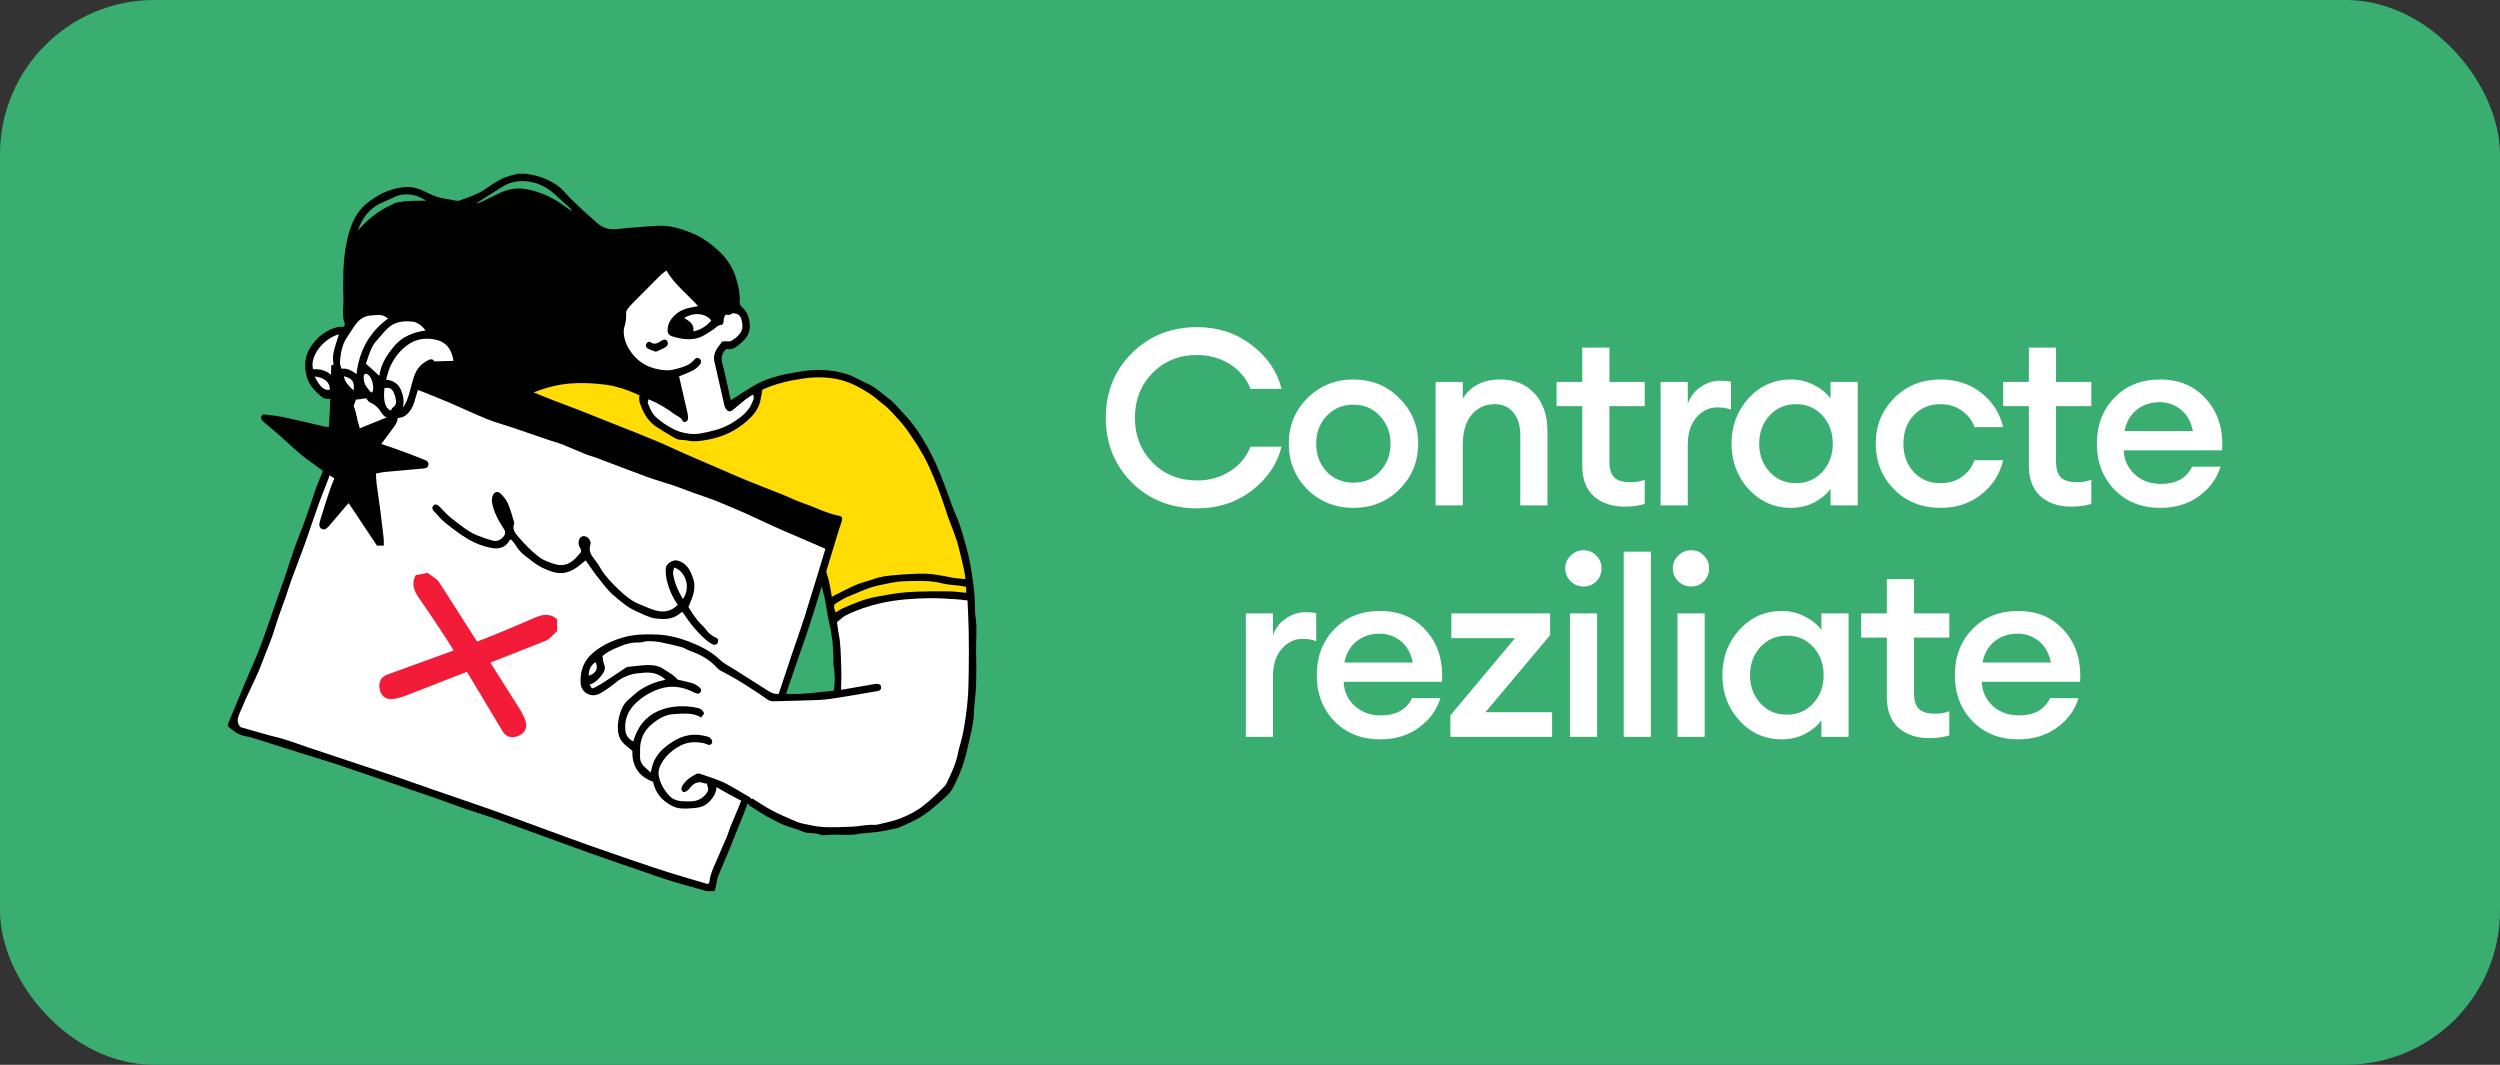
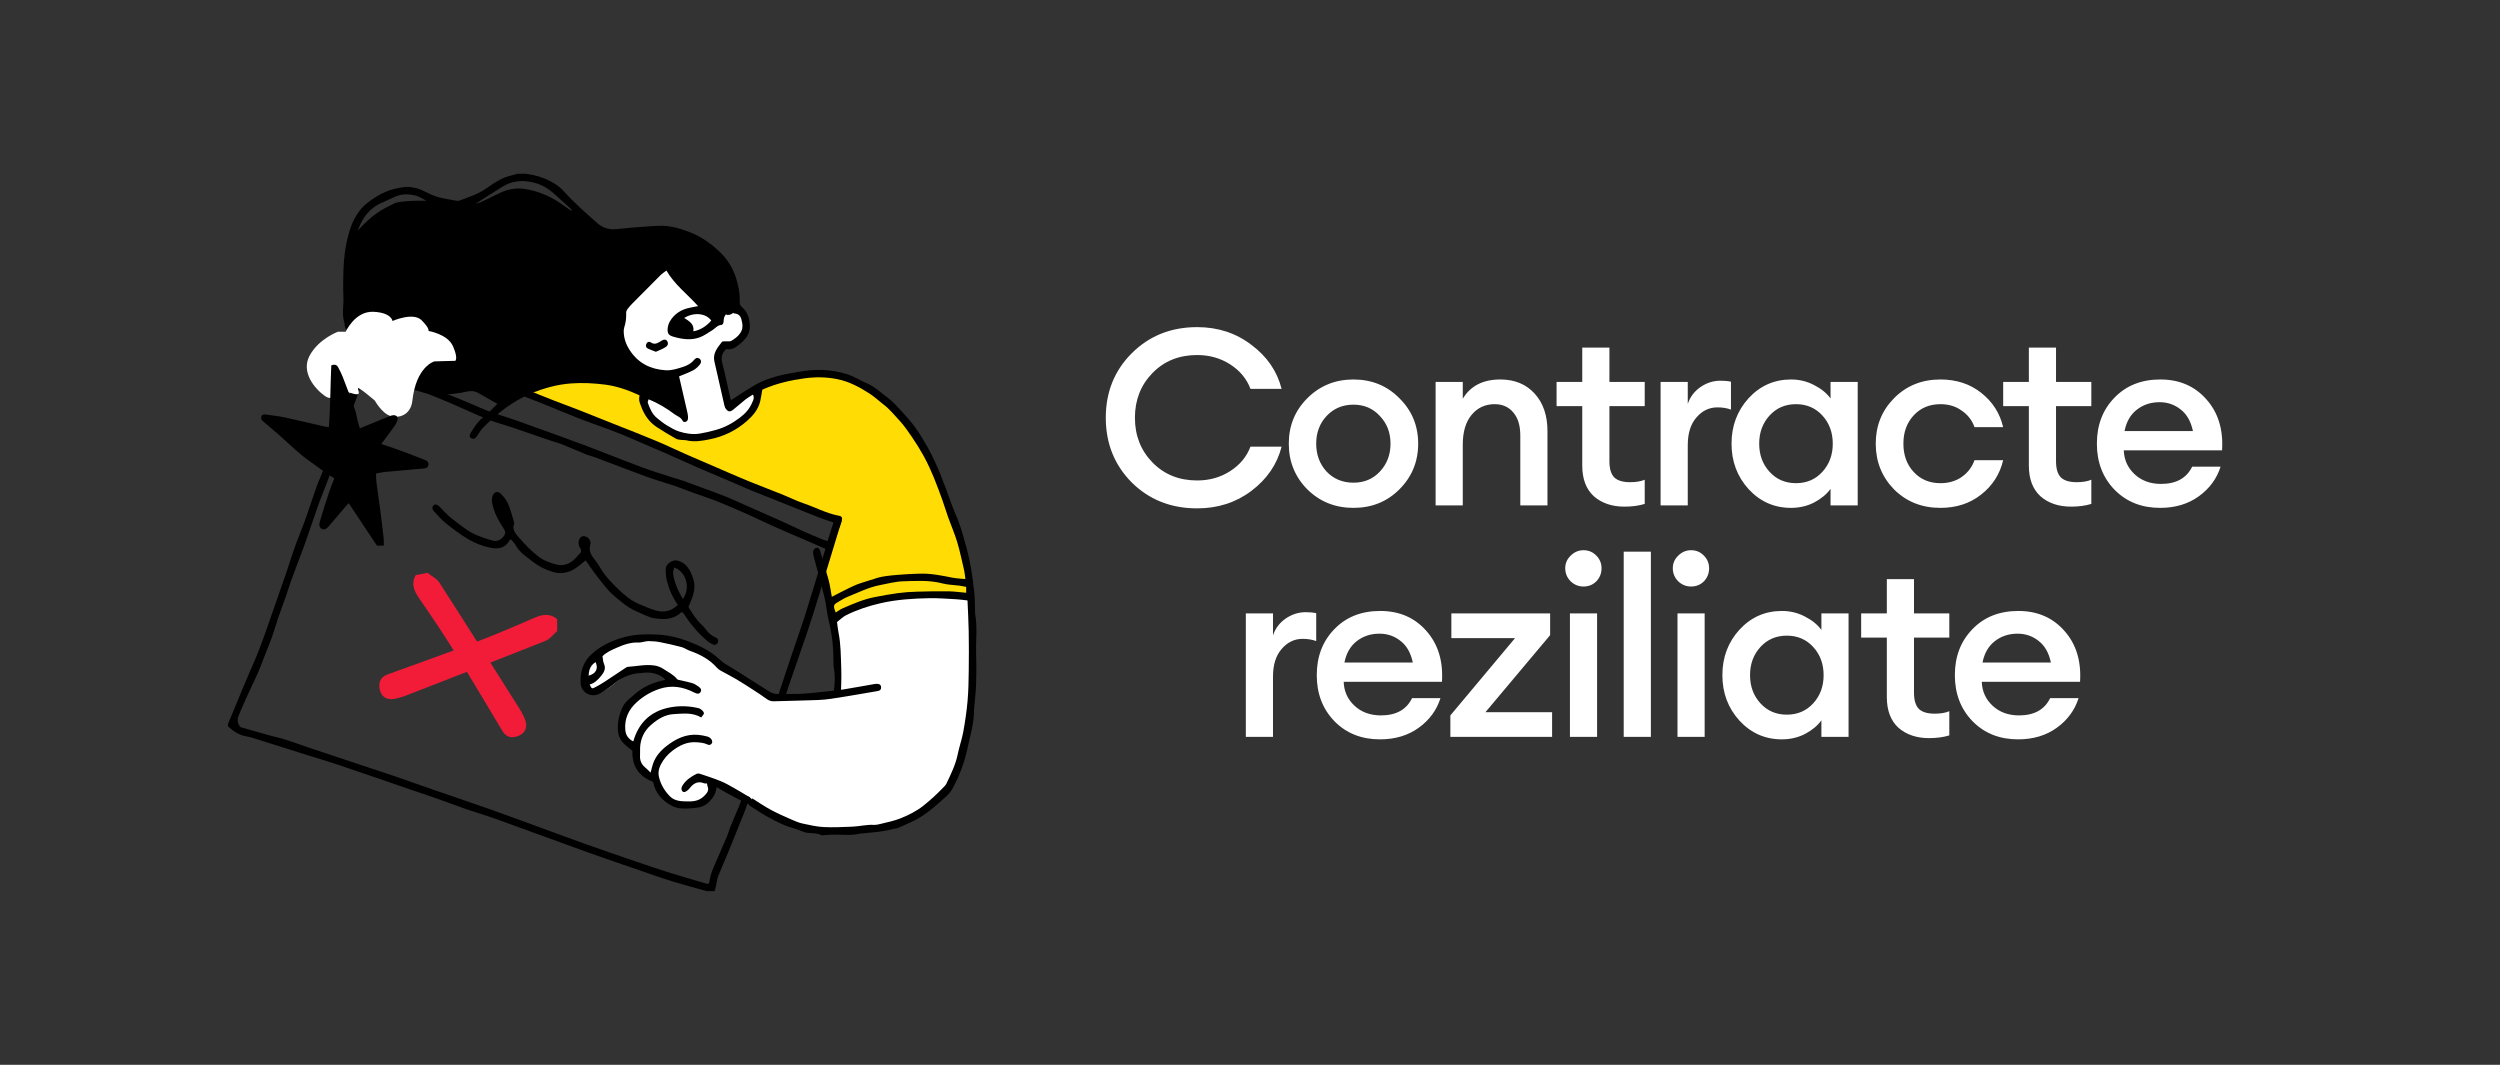
<svg xmlns="http://www.w3.org/2000/svg" width="324" height="138" viewBox="0 0 324 138" fill="none">
  <rect x="0" y="0" width="324" height="138" fill="#333333" stroke="none" />
-   <rect width="324" height="138" rx="20" fill="#39AE70" />
  <path d="M155.15 65.884C151.758 65.884 148.931 64.764 146.67 62.524C144.43 60.263 143.31 57.468 143.31 54.14C143.31 50.812 144.43 48.028 146.67 45.788C148.931 43.527 151.758 42.396 155.15 42.396C157.838 42.396 160.185 43.164 162.19 44.7C164.217 46.215 165.518 48.113 166.094 50.396H162.062C161.571 49.095 160.697 48.039 159.438 47.228C158.179 46.417 156.75 46.012 155.15 46.012C152.803 46.012 150.873 46.791 149.358 48.348C147.843 49.905 147.086 51.836 147.086 54.14C147.086 56.444 147.843 58.375 149.358 59.932C150.873 61.489 152.803 62.268 155.15 62.268C156.75 62.268 158.179 61.863 159.438 61.052C160.697 60.241 161.571 59.185 162.062 57.884H166.094C165.518 60.167 164.217 62.076 162.19 63.612C160.185 65.127 157.838 65.884 155.15 65.884ZM181.363 63.42C179.763 65.02 177.779 65.82 175.411 65.82C173.043 65.82 171.048 65.02 169.427 63.42C167.827 61.799 167.027 59.825 167.027 57.5C167.027 55.175 167.827 53.212 169.427 51.612C171.048 49.991 173.043 49.18 175.411 49.18C177.779 49.18 179.763 49.991 181.363 51.612C182.984 53.212 183.795 55.175 183.795 57.5C183.795 59.825 182.984 61.799 181.363 63.42ZM175.411 62.556C176.798 62.556 177.939 62.076 178.835 61.116C179.752 60.135 180.211 58.929 180.211 57.5C180.211 56.071 179.752 54.876 178.835 53.916C177.939 52.935 176.798 52.444 175.411 52.444C174.003 52.444 172.84 52.935 171.923 53.916C171.027 54.876 170.579 56.071 170.579 57.5C170.579 58.929 171.027 60.135 171.923 61.116C172.84 62.076 174.003 62.556 175.411 62.556ZM186.055 65.5V49.5H189.575V51.676C190.578 50.012 192.199 49.18 194.439 49.18C196.295 49.18 197.778 49.788 198.887 51.004C199.997 52.22 200.551 53.841 200.551 55.868V65.5H197.031V56.444C197.031 55.164 196.733 54.172 196.135 53.468C195.538 52.743 194.727 52.38 193.703 52.38C192.487 52.38 191.495 52.839 190.727 53.756C189.959 54.673 189.575 55.964 189.575 57.628V65.5H186.055ZM210.532 65.66C208.91 65.66 207.588 65.212 206.564 64.316C205.561 63.399 205.06 62.076 205.06 60.348V52.636H201.732V49.5H205.06V45.052H208.58V49.5H213.156V52.636H208.58V59.772C208.58 60.753 208.793 61.457 209.22 61.884C209.646 62.289 210.329 62.492 211.268 62.492C212.036 62.492 212.665 62.385 213.156 62.172V65.308C212.388 65.543 211.513 65.66 210.532 65.66ZM215.214 65.5V49.5H218.734V52.348C219.033 51.452 219.577 50.727 220.366 50.172C221.177 49.617 222.041 49.34 222.958 49.34C223.513 49.34 223.971 49.383 224.334 49.468V53.084C223.822 52.892 223.235 52.796 222.574 52.796C221.507 52.796 220.601 53.233 219.854 54.108C219.107 54.961 218.734 56.156 218.734 57.692V65.5H215.214ZM232.119 65.82C229.943 65.82 228.108 65.009 226.615 63.388C225.143 61.767 224.407 59.804 224.407 57.5C224.407 55.196 225.143 53.233 226.615 51.612C228.108 49.991 229.943 49.18 232.119 49.18C233.207 49.18 234.21 49.425 235.127 49.916C236.044 50.385 236.748 50.961 237.239 51.644V49.5H240.759V65.5H237.239V63.356C236.748 64.039 236.044 64.625 235.127 65.116C234.21 65.585 233.207 65.82 232.119 65.82ZM229.335 61.148C230.231 62.129 231.372 62.62 232.759 62.62C234.146 62.62 235.287 62.129 236.183 61.148C237.079 60.167 237.527 58.951 237.527 57.5C237.527 56.049 237.079 54.833 236.183 53.852C235.287 52.871 234.146 52.38 232.759 52.38C231.372 52.38 230.231 52.871 229.335 53.852C228.439 54.833 227.991 56.049 227.991 57.5C227.991 58.951 228.439 60.167 229.335 61.148ZM251.48 65.82C249.069 65.82 247.064 65.02 245.464 63.42C243.885 61.799 243.096 59.825 243.096 57.5C243.096 55.175 243.885 53.212 245.464 51.612C247.064 49.991 249.069 49.18 251.48 49.18C253.549 49.18 255.309 49.756 256.76 50.908C258.232 52.06 259.181 53.543 259.608 55.356H255.896C255.576 54.46 255.021 53.745 254.232 53.212C253.464 52.657 252.546 52.38 251.48 52.38C250.072 52.38 248.92 52.86 248.024 53.82C247.128 54.78 246.68 56.007 246.68 57.5C246.68 58.993 247.128 60.22 248.024 61.18C248.92 62.14 250.072 62.62 251.48 62.62C252.546 62.62 253.464 62.353 254.232 61.82C255.021 61.265 255.576 60.54 255.896 59.644H259.608C259.181 61.457 258.232 62.94 256.76 64.092C255.309 65.244 253.549 65.82 251.48 65.82ZM268.412 65.66C266.79 65.66 265.468 65.212 264.444 64.316C263.441 63.399 262.94 62.076 262.94 60.348V52.636H259.612V49.5H262.94V45.052H266.46V49.5H271.036V52.636H266.46V59.772C266.46 60.753 266.673 61.457 267.1 61.884C267.526 62.289 268.209 62.492 269.148 62.492C269.916 62.492 270.545 62.385 271.036 62.172V65.308C270.268 65.543 269.393 65.66 268.412 65.66ZM279.947 65.82C277.558 65.82 275.595 65.041 274.059 63.484C272.523 61.905 271.755 59.911 271.755 57.5C271.755 55.089 272.513 53.105 274.027 51.548C275.542 49.969 277.526 49.18 279.979 49.18C282.454 49.18 284.449 50.044 285.963 51.772C287.478 53.479 288.15 55.676 287.979 58.364H275.243C275.286 59.601 275.755 60.636 276.651 61.468C277.547 62.3 278.689 62.716 280.075 62.716C282.038 62.716 283.382 61.969 284.107 60.476H287.787C287.297 62.033 286.358 63.313 284.971 64.316C283.585 65.319 281.91 65.82 279.947 65.82ZM279.883 52.124C278.731 52.124 277.739 52.455 276.907 53.116C276.097 53.756 275.574 54.673 275.339 55.868H284.203C283.947 54.631 283.425 53.703 282.635 53.084C281.846 52.444 280.929 52.124 279.883 52.124ZM161.46 95.5V79.5H164.98V82.348C165.278 81.452 165.822 80.727 166.612 80.172C167.422 79.617 168.286 79.34 169.204 79.34C169.758 79.34 170.217 79.383 170.58 79.468V83.084C170.068 82.892 169.481 82.796 168.82 82.796C167.753 82.796 166.846 83.233 166.1 84.108C165.353 84.961 164.98 86.156 164.98 87.692V95.5H161.46ZM178.845 95.82C176.456 95.82 174.493 95.041 172.957 93.484C171.421 91.905 170.653 89.911 170.653 87.5C170.653 85.089 171.411 83.105 172.925 81.548C174.44 79.969 176.424 79.18 178.877 79.18C181.352 79.18 183.347 80.044 184.861 81.772C186.376 83.479 187.048 85.676 186.877 88.364H174.141C174.184 89.601 174.653 90.636 175.549 91.468C176.445 92.3 177.587 92.716 178.973 92.716C180.936 92.716 182.28 91.969 183.005 90.476H186.685C186.195 92.033 185.256 93.313 183.869 94.316C182.483 95.319 180.808 95.82 178.845 95.82ZM178.781 82.124C177.629 82.124 176.637 82.455 175.805 83.116C174.995 83.756 174.472 84.673 174.237 85.868H183.101C182.845 84.631 182.323 83.703 181.533 83.084C180.744 82.444 179.827 82.124 178.781 82.124ZM187.968 95.5V92.716L196.352 82.7H188.096V79.5H200.896V82.316L192.512 92.3H201.152V95.5H187.968ZM205.223 76.012C204.583 76.012 204.029 75.788 203.559 75.34C203.09 74.871 202.855 74.305 202.855 73.644C202.855 73.004 203.09 72.46 203.559 72.012C204.029 71.543 204.583 71.308 205.223 71.308C205.885 71.308 206.439 71.543 206.887 72.012C207.335 72.46 207.559 73.004 207.559 73.644C207.559 74.305 207.335 74.871 206.887 75.34C206.439 75.788 205.885 76.012 205.223 76.012ZM203.463 95.5V79.5H206.983V95.5H203.463ZM210.433 95.5V71.5H213.953V95.5H210.433ZM219.163 76.012C218.523 76.012 217.969 75.788 217.499 75.34C217.03 74.871 216.795 74.305 216.795 73.644C216.795 73.004 217.03 72.46 217.499 72.012C217.969 71.543 218.523 71.308 219.163 71.308C219.825 71.308 220.379 71.543 220.827 72.012C221.275 72.46 221.499 73.004 221.499 73.644C221.499 74.305 221.275 74.871 220.827 75.34C220.379 75.788 219.825 76.012 219.163 76.012ZM217.403 95.5V79.5H220.923V95.5H217.403ZM230.933 95.82C228.757 95.82 226.923 95.009 225.429 93.388C223.957 91.767 223.221 89.804 223.221 87.5C223.221 85.196 223.957 83.233 225.429 81.612C226.923 79.991 228.757 79.18 230.933 79.18C232.021 79.18 233.024 79.425 233.941 79.916C234.859 80.385 235.563 80.961 236.053 81.644V79.5H239.573V95.5H236.053V93.356C235.563 94.039 234.859 94.625 233.941 95.116C233.024 95.585 232.021 95.82 230.933 95.82ZM228.149 91.148C229.045 92.129 230.187 92.62 231.573 92.62C232.96 92.62 234.101 92.129 234.997 91.148C235.893 90.167 236.341 88.951 236.341 87.5C236.341 86.049 235.893 84.833 234.997 83.852C234.101 82.871 232.96 82.38 231.573 82.38C230.187 82.38 229.045 82.871 228.149 83.852C227.253 84.833 226.805 86.049 226.805 87.5C226.805 88.951 227.253 90.167 228.149 91.148ZM250.006 95.66C248.385 95.66 247.062 95.212 246.038 94.316C245.036 93.399 244.534 92.076 244.534 90.348V82.636H241.206V79.5H244.534V75.052H248.054V79.5H252.63V82.636H248.054V89.772C248.054 90.753 248.268 91.457 248.694 91.884C249.121 92.289 249.804 92.492 250.742 92.492C251.51 92.492 252.14 92.385 252.63 92.172V95.308C251.862 95.543 250.988 95.66 250.006 95.66ZM261.542 95.82C259.152 95.82 257.19 95.041 255.654 93.484C254.118 91.905 253.35 89.911 253.35 87.5C253.35 85.089 254.107 83.105 255.622 81.548C257.136 79.969 259.12 79.18 261.574 79.18C264.048 79.18 266.043 80.044 267.558 81.772C269.072 83.479 269.744 85.676 269.574 88.364H256.838C256.88 89.601 257.35 90.636 258.246 91.468C259.142 92.3 260.283 92.716 261.67 92.716C263.632 92.716 264.976 91.969 265.702 90.476H269.382C268.891 92.033 267.952 93.313 266.566 94.316C265.179 95.319 263.504 95.82 261.542 95.82ZM261.478 82.124C260.326 82.124 259.334 82.455 258.502 83.116C257.691 83.756 257.168 84.673 256.934 85.868H265.798C265.542 84.631 265.019 83.703 264.23 83.084C263.44 82.444 262.523 82.124 261.478 82.124Z" fill="white" />
  <path d="M80.948 33.657C78.266 37.628 79.358 45.174 79.358 45.174L83.43 49.541C83.43 49.541 81.744 54.508 87.6 56.392C93.46 58.276 97.132 54.01 97.629 53.015C98.126 52.02 98.224 50.035 98.224 50.035L94.042 52.922C94.042 52.922 92.764 47.354 93.16 46.262L93.557 45.17C93.557 45.17 95.643 44.871 96.04 43.977C96.436 43.083 97.528 42.885 96.537 40.996C95.542 39.108 92.465 34.938 92.465 34.938L80.948 33.648V33.657Z" fill="white" />
  <path d="M94.948 101.77C94.948 101.77 99.615 105.843 103.586 107.23C107.557 108.621 115.103 107.824 116.789 106.834C118.476 105.839 122.249 103.954 123.244 101.572C124.239 99.19 125.824 96.311 126.123 90.253C126.422 84.195 125.727 77.345 125.727 77.345C125.727 77.345 120.862 75.954 116.094 77.244C111.326 78.534 108.05 80.123 108.05 80.123C108.05 80.123 107.925 82.311 108.447 86.379C108.972 90.447 108.548 90.253 108.548 90.253L101.301 94.026L94.948 101.77Z" fill="white" />
  <path d="M97.989 50.488C104.763 46.986 110.825 47.746 116.098 53.209C121.202 58.531 125.727 71.124 125.727 77.332C117.053 76.604 111.027 77.639 107.755 80.507L106.34 74.703L109.082 67.521L68.027 50.993C71.428 48.623 77.401 47.98 83.544 51.143C83.382 54.823 86.957 56.465 91.409 56.805C96.517 55.122 98.709 53.015 97.993 50.484L97.989 50.488Z" fill="#FFDC04" />
  <path d="M68.124 22.516C68.431 22.568 68.743 22.613 69.046 22.673C70.065 22.88 71.019 23.268 71.901 23.814C72.31 24.069 72.702 24.38 73.021 24.736C74.372 26.252 75.901 27.583 77.417 28.925C78.113 29.54 78.974 29.807 79.941 29.69C80.984 29.564 82.035 29.488 83.087 29.407C83.892 29.346 84.696 29.285 85.505 29.261C86.872 29.225 88.138 29.609 89.416 30.098C90.876 30.66 92.105 31.55 93.209 32.577C94.224 33.523 94.989 34.721 95.409 36.091C95.708 37.058 95.906 38.037 95.866 39.052C95.854 39.363 95.919 39.606 96.177 39.824C96.861 40.398 97.112 41.199 97.172 42.044C97.225 42.8 96.998 43.492 96.452 44.05C96.315 44.191 96.181 44.333 96.032 44.459C95.466 44.936 94.903 45.437 94.119 45.231C93.504 45.797 93.431 46.395 93.626 47.136C94.006 48.575 94.293 50.039 94.624 51.495C94.657 51.633 94.705 51.77 94.734 51.863C95.894 51.131 97.014 50.343 98.212 49.7C99.02 49.267 99.926 48.984 100.816 48.733C101.661 48.494 102.539 48.373 103.4 48.207C105.568 47.791 107.731 47.835 109.834 48.515C110.732 48.806 111.549 49.336 112.422 49.716C113.429 50.157 114.202 50.929 115.067 51.56C115.714 52.029 116.256 52.656 116.802 53.25C117.412 53.913 118.023 54.589 118.553 55.317C119.127 56.105 119.641 56.942 120.122 57.792C121.456 60.141 122.374 62.673 123.272 65.212C123.616 66.179 124.069 67.105 124.401 68.076C124.74 69.066 125.007 70.085 125.286 71.1C125.78 72.9 126.038 74.736 126.245 76.588C126.35 77.538 126.342 78.481 126.374 79.427C126.374 79.476 126.37 79.528 126.374 79.573C126.693 81.275 126.455 82.99 126.507 84.7C126.548 86.023 126.548 87.349 126.503 88.676C126.471 89.699 126.338 90.722 126.253 91.745C126.245 91.818 126.228 91.891 126.228 91.963C126.261 93.694 125.735 95.34 125.383 96.998C125.003 98.782 124.352 100.517 123.479 102.142C123.26 102.547 122.953 102.923 122.613 103.23C121.186 104.5 119.786 105.81 117.995 106.579C117.481 106.797 116.984 107.048 116.466 107.266C116.268 107.351 116.042 107.371 115.831 107.42C115.5 107.497 115.172 107.581 114.84 107.642C114.436 107.715 114.028 107.784 113.615 107.828C112.96 107.905 112.305 107.962 111.654 108.022C111.605 108.026 111.553 108.014 111.508 108.022C110.311 108.33 109.098 108.148 107.889 108.168C107.476 108.176 107.06 108.224 106.647 108.253C106.599 108.253 106.538 108.285 106.502 108.265C105.729 107.816 104.815 108.131 104.011 107.763C103.258 107.42 102.429 107.262 101.665 106.943C100.881 106.611 100.116 106.211 99.372 105.794C98.632 105.378 97.924 104.9 97.205 104.439C97.128 104.391 97.079 104.294 96.978 104.176C97.152 103.946 97.322 103.715 97.5 103.477C98.317 103.982 99.081 104.512 99.89 104.949C100.767 105.422 101.685 105.818 102.599 106.223C103.064 106.429 103.541 106.631 104.039 106.736C104.941 106.93 105.855 107.145 106.773 107.189C107.99 107.246 109.215 107.185 110.437 107.137C111.379 107.1 112.293 106.854 113.239 106.902C113.575 106.918 113.918 106.833 114.25 106.748C115.055 106.546 115.88 106.384 116.644 106.081C117.728 105.652 118.763 105.147 119.701 104.395C120.607 103.671 121.444 102.898 122.241 102.069C122.395 101.912 122.561 101.75 122.654 101.56C123.24 100.326 123.847 99.105 124.122 97.751C124.32 96.772 124.663 95.822 124.841 94.843C125.08 93.525 125.278 92.194 125.395 90.859C125.513 89.545 125.533 88.219 125.549 86.896C125.573 85.21 125.573 83.524 125.545 81.837C125.525 80.527 125.444 79.213 125.387 77.817C124.89 77.765 124.413 77.688 123.935 77.664C122.763 77.603 121.586 77.502 120.409 77.526C118.31 77.567 116.219 77.7 114.153 78.169C112.588 78.525 111.092 79.023 109.664 79.726C109.24 79.937 108.896 80.296 108.479 80.616C108.544 81.085 108.58 81.546 108.673 81.999C108.981 83.511 108.965 85.048 109.025 86.577C109.078 87.863 108.997 89.153 108.964 90.439C108.956 90.73 108.698 90.997 108.467 90.969C108.18 90.936 108.047 90.73 108.026 90.463C108.01 90.245 107.99 90.018 108.026 89.804C108.22 88.659 108.245 87.515 108.038 86.367C108.018 86.245 108.018 86.12 108.018 85.999C108.034 84.134 107.865 82.294 107.412 80.475C107.161 79.463 107.092 78.404 106.849 77.389C106.445 75.703 105.96 74.032 105.519 72.354C105.45 72.095 105.382 71.832 105.378 71.566C105.369 71.262 105.572 71.032 105.855 70.999C106.146 70.967 106.235 71.222 106.308 71.477C106.659 72.694 107.052 73.903 107.379 75.128C107.573 75.852 107.666 76.6 107.804 77.344C108.811 76.839 109.757 76.325 110.736 75.885C111.355 75.605 112.018 75.436 112.665 75.221C112.827 75.169 112.996 75.136 113.158 75.076C114.218 74.663 115.342 74.59 116.454 74.493C117.38 74.412 118.31 74.368 119.24 74.344C120.644 74.307 122.011 74.582 123.381 74.857C123.923 74.966 124.481 74.983 125.112 75.047C125.06 74.655 125.039 74.295 124.959 73.947C124.671 72.71 124.413 71.46 124.053 70.247C123.733 69.175 123.276 68.148 122.9 67.093C122.629 66.332 122.399 65.56 122.128 64.8C121.432 62.867 120.716 60.938 119.726 59.13C119.257 58.277 118.739 57.444 118.189 56.639C117.683 55.895 117.166 55.143 116.555 54.484C115.896 53.776 115.289 53.016 114.497 52.413C113.898 51.96 113.348 51.426 112.713 51.018C111.407 50.181 110.052 49.445 108.512 49.137C107.084 48.85 105.653 48.838 104.205 49.04C102.401 49.291 100.65 49.695 98.976 50.419C98.907 50.448 98.846 50.488 98.786 50.525C98.701 51.018 98.636 51.515 98.523 52.001C98.268 53.068 97.601 53.857 96.792 54.569C95.413 55.782 93.808 56.562 92.036 56.922C91.05 57.124 90.01 57.318 88.975 57.068C88.765 57.015 88.534 57.047 88.316 57.015C88.073 56.979 87.806 56.975 87.604 56.857C86.755 56.372 85.91 55.875 85.093 55.333C84.147 54.706 83.524 53.808 83.119 52.749C82.796 51.891 82.788 51.895 82.881 51.232C81.465 50.585 79.985 50.047 78.44 49.849C76.964 49.659 75.448 49.582 73.968 49.695C72.168 49.833 70.429 50.314 68.739 51.034C66.361 52.045 64.412 53.586 62.636 55.398C62.297 55.741 62.05 56.178 61.771 56.578C61.577 56.857 61.35 56.946 61.1 56.817C60.853 56.688 60.796 56.453 60.99 56.125C61.439 55.369 61.912 54.641 62.62 54.075C63.263 53.562 63.825 52.947 64.46 52.344C63.947 52.049 63.409 51.742 62.871 51.434C62.511 51.232 62.163 51.006 61.791 50.832C61.116 50.525 60.436 50.779 59.773 50.897C58.37 51.143 56.987 51.228 55.559 51.03C54.864 50.933 54.249 50.646 53.586 50.512C52.405 50.27 51.418 49.623 50.407 49.04C50.007 48.81 49.647 48.502 49.295 48.203C48.215 47.281 47.083 46.404 46.315 45.174C46.056 44.758 45.761 44.357 45.571 43.908C45.368 43.431 45.174 42.97 44.814 42.582C44.725 42.485 44.697 42.319 44.665 42.182C44.64 42.089 44.685 41.975 44.657 41.891C44.26 40.766 44.56 39.61 44.507 38.473C44.454 37.349 44.479 36.217 44.507 35.089C44.551 33.434 44.766 31.813 45.219 30.207C45.558 29.002 46.064 27.898 46.885 26.976C47.366 26.434 47.989 26.002 48.596 25.601C49.756 24.837 51.042 24.384 52.433 24.247C53.509 24.141 54.467 24.501 55.389 24.983C56.073 25.338 56.776 25.593 57.533 25.723C58.062 25.811 58.584 25.925 59.114 26.01C59.256 26.034 59.421 26.042 59.551 25.994C60.715 25.553 61.913 25.185 62.956 24.461C63.635 23.988 64.327 23.506 65.071 23.151C65.698 22.851 66.405 22.722 67.077 22.52H68.108L68.124 22.516ZM86.375 35.056C86.084 35.283 85.817 35.448 85.598 35.667C84.401 36.856 83.212 38.057 82.027 39.258C81.785 39.501 81.55 39.755 81.344 40.03C81.235 40.176 81.142 40.382 81.15 40.552C81.178 41.195 81.105 41.818 80.903 42.432C80.85 42.59 80.834 42.768 80.834 42.938C80.843 43.868 81.146 44.693 81.667 45.465C82.767 47.091 84.316 47.855 86.241 47.985C87.026 48.037 87.737 47.795 88.461 47.572C89.036 47.394 89.545 47.127 89.933 46.666C90.127 46.436 90.33 46.286 90.625 46.464C90.872 46.614 90.94 46.946 90.702 47.241C90.463 47.536 90.164 47.819 89.832 47.993C89.238 48.304 88.595 48.531 88.008 48.778C88.376 50.367 88.745 51.932 89.096 53.501C89.153 53.76 89.189 54.039 89.157 54.297C89.112 54.674 88.623 54.839 88.465 54.528C88.227 54.051 87.766 53.946 87.406 53.675C86.391 52.91 85.311 52.263 84.061 51.746C84.021 51.916 83.912 52.09 83.956 52.207C84.227 52.943 84.519 53.679 85.162 54.192C85.562 54.512 85.962 54.847 86.399 55.11C86.921 55.426 87.463 55.749 88.037 55.931C88.898 56.202 89.796 56.336 90.71 56.19C91.409 56.077 92.089 55.911 92.772 55.721C93.937 55.401 94.948 54.843 95.886 54.132C96.558 53.626 97.128 53.012 97.463 52.219C97.601 51.895 97.815 51.572 97.581 51.135C97.257 51.345 96.934 51.519 96.65 51.742C96.092 52.182 95.571 52.664 95.013 53.1C94.596 53.428 94.341 53.376 94.042 52.935C93.949 52.797 93.901 52.627 93.864 52.462C93.573 51.2 93.29 49.934 93.003 48.672C92.869 48.078 92.74 47.479 92.594 46.885C92.332 45.809 92.975 45.065 93.557 44.317C93.646 44.204 93.957 44.252 94.163 44.236C94.35 44.22 94.572 44.276 94.722 44.196C95.199 43.941 95.627 43.625 95.943 43.16C96.331 42.59 96.25 42.008 96.088 41.397C95.959 40.908 95.668 40.649 95.162 40.625C95.102 40.625 95.041 40.548 94.984 40.499C94.722 40.285 94.479 40.374 94.257 40.564C93.961 40.815 93.796 41.13 93.787 41.526C93.783 41.781 93.739 42.089 93.46 42.113C92.962 42.157 92.712 42.55 92.348 42.772C91.786 43.116 91.244 43.524 90.633 43.739C89.537 44.123 88.413 43.965 87.313 43.65C86.69 43.472 86.484 43.253 86.524 42.623C86.549 42.291 86.65 41.939 86.816 41.652C87.394 40.669 88.283 40.107 89.395 39.885C89.739 39.816 90.083 39.747 90.471 39.67C89.08 38.113 87.422 36.892 86.367 35.06L86.375 35.056ZM108.309 79.379C108.641 79.176 108.916 78.962 109.223 78.833C110.566 78.254 111.909 77.664 113.356 77.385C114.363 77.191 115.37 77.001 116.385 76.867C117.182 76.762 117.991 76.705 118.796 76.681C120.154 76.641 121.513 76.617 122.872 76.633C123.644 76.645 124.417 76.754 125.217 76.823V76.058C124.898 75.998 124.619 75.937 124.332 75.897C123.604 75.8 122.856 75.8 122.156 75.614C120.466 75.169 118.755 75.286 117.053 75.335C116.042 75.367 115.035 75.638 114.028 75.832C112.552 76.115 111.217 76.802 109.834 77.353C109.337 77.551 108.896 77.878 108.423 78.133C108.107 78.303 108.034 78.549 108.123 78.869C108.168 79.027 108.233 79.18 108.305 79.374L108.309 79.379ZM74.028 27.308C74.053 27.288 74.081 27.263 74.105 27.243C74.028 27.154 73.963 27.053 73.879 26.972C73.244 26.398 72.597 25.836 71.97 25.249C71.153 24.485 70.247 23.923 69.131 23.652C67.724 23.308 66.409 23.418 65.176 24.162C64.036 24.853 62.919 25.589 61.65 26.398C61.981 26.301 62.171 26.268 62.337 26.192C63.154 25.803 63.967 25.395 64.784 25.007C65.799 24.526 66.887 24.315 67.991 24.485C69.681 24.744 71.234 25.391 72.653 26.357C73.114 26.669 73.567 26.992 74.024 27.312L74.028 27.308ZM46.375 29.892C47.572 28.529 48.919 27.381 50.581 26.628C50.892 26.487 51.188 26.281 51.511 26.224C52.158 26.111 52.822 26.062 53.477 26.026C54.027 25.994 54.585 26.018 55.264 26.018C54.763 25.763 54.391 25.504 53.982 25.387C53.072 25.124 52.142 25.092 51.248 25.472C50.711 25.698 50.201 25.981 49.659 26.2C47.948 26.891 46.946 28.198 46.375 29.892ZM89.856 42.934C90.694 42.812 91.543 42.295 92.182 41.543C91.458 40.556 89.881 40.451 88.672 41.207C89.315 41.624 90.014 41.996 89.856 42.934Z" fill="black" />
-   <path d="M107.756 69.001C107.756 69.001 104.181 80.62 101.301 90.249C98.422 99.877 93.456 111.1 93.06 112.491C92.663 113.882 93.06 115.37 91.669 115.071C90.278 114.771 53.643 101.964 49.667 100.674C45.692 99.384 30.705 95.016 30.305 94.321C29.908 93.625 30.802 91.543 31.098 90.746C31.393 89.949 37.155 77.441 39.436 69.499C41.721 61.556 47.876 45.57 47.876 45.57L107.748 69.001H107.756Z" fill="white" />
  <path d="M87.851 78.4C87.156 77.405 86.699 76.358 86.424 75.238C86.302 74.748 86.27 74.223 86.278 73.717C86.29 73.074 87.2 72.48 87.823 72.65C89.02 72.977 89.485 73.939 89.837 74.991C90.128 75.873 89.983 76.734 89.667 77.579C89.53 77.943 89.368 78.299 89.218 78.663C89.756 79.528 90.27 80.382 91.034 81.065C91.358 81.356 91.58 81.761 91.899 82.06C92.142 82.29 92.441 82.489 92.749 82.618C93.044 82.743 93.113 82.921 93.052 83.192C92.987 83.475 92.712 83.645 92.425 83.532C92.158 83.427 91.899 83.265 91.677 83.079C90.468 82.064 89.469 80.867 88.62 79.536C88.571 79.456 88.482 79.403 88.422 79.342C88.353 79.359 88.292 79.35 88.264 79.379C87.289 80.317 86.052 80.305 84.871 80.139C84.074 80.026 83.318 79.577 82.55 79.261C81.377 78.776 80.43 77.931 79.488 77.13C78.7 76.455 78.081 75.573 77.426 74.748C76.88 74.061 76.399 73.321 75.901 72.621C75.432 72.989 74.991 73.41 74.482 73.713C73.621 74.227 72.719 74.445 71.683 74.134C70.749 73.85 69.864 73.43 69.14 72.864C68.311 72.217 67.36 71.638 66.823 70.648C66.673 70.373 66.43 70.154 66.22 69.895C66.135 69.96 66.058 69.984 66.03 70.037C65.476 71.056 64.566 71.194 63.559 70.987C62.552 70.781 61.606 70.425 60.7 69.891C59.64 69.269 58.674 68.529 57.724 67.768C57.173 67.328 56.721 66.761 56.231 66.244C56.029 66.029 55.94 65.779 56.162 65.524C56.352 65.306 56.627 65.342 56.931 65.629C57.477 66.155 57.962 66.757 58.56 67.206C59.612 67.999 60.615 68.893 61.861 69.39C62.495 69.645 63.142 69.871 63.802 70.053C64.303 70.195 64.776 70.053 65.144 69.661C65.524 69.257 65.577 68.953 65.261 68.48C64.594 67.473 64.028 66.422 63.785 65.233C63.721 64.917 63.745 64.545 63.85 64.242C64.032 63.728 64.522 63.607 64.902 63.991C65.274 64.367 65.633 64.804 65.844 65.285C66.171 66.042 66.37 66.859 66.616 67.651C66.636 67.72 66.661 67.805 66.636 67.865C66.333 68.626 66.81 69.151 67.231 69.637C68.032 70.555 68.873 71.444 69.856 72.184C70.478 72.653 71.182 72.888 71.914 73.111C73.176 73.495 74.073 72.973 74.85 72.063C74.915 71.99 74.975 71.909 75.048 71.845C75.343 71.598 75.384 71.315 75.173 70.999C74.971 70.692 74.939 70.377 75.032 70.025C75.161 69.556 75.521 69.366 75.978 69.564C76.346 69.722 76.637 70.175 76.508 70.591C76.265 71.359 76.585 71.918 77.03 72.472C77.288 72.795 77.535 73.131 77.737 73.491C78.34 74.574 79.197 75.464 80.071 76.301C80.904 77.106 81.805 77.886 82.918 78.331C83.577 78.594 84.224 78.893 84.899 79.096C85.979 79.419 86.982 79.253 87.847 78.388L87.851 78.4ZM87.37 73.551C87.314 73.859 87.196 74.121 87.233 74.364C87.406 75.533 87.88 76.588 88.494 77.624C89.525 76.281 88.955 74.069 87.37 73.551Z" fill="black" />
-   <path d="M54.536 45.176C54.536 45.176 71.019 51.929 72.508 52.621C73.996 53.312 96.934 62.945 98.523 63.544C100.112 64.138 108.847 66.722 108.649 67.515C108.451 68.308 107.557 70.791 107.557 70.791C107.557 70.791 99.615 66.916 89.088 63.046C78.562 59.172 62.976 54.012 61.981 53.414C60.986 52.815 50.941 49.353 50.941 49.353L54.536 45.172V45.176Z" fill="black" />
  <path d="M50.08 48.114C49.829 48.037 49.59 47.94 49.356 47.823C49.275 48.102 49.214 48.385 49.174 48.684C49.477 48.81 49.78 48.923 50.088 49.036C50.172 48.745 50.245 48.462 50.33 48.191C50.249 48.167 50.164 48.138 50.08 48.114ZM46.395 50.338C46.395 50.46 46.476 50.646 46.501 50.807C46.549 50.674 46.598 50.536 46.646 50.403C46.492 50.31 46.395 50.274 46.395 50.338ZM108.697 66.834C107.072 66.526 105.624 65.722 104.075 65.204C103.169 64.901 102.316 64.46 101.43 64.104C100.047 63.546 98.656 63.02 97.273 62.462C96.323 62.078 95.38 61.67 94.438 61.265C92.57 60.461 90.701 59.66 88.841 58.843C87.608 58.301 86.399 57.711 85.157 57.193C83.333 56.428 81.489 55.705 79.645 54.981C77.575 54.168 75.524 53.311 73.438 52.534C72.382 52.138 71.331 51.742 70.291 51.313C66.83 49.889 63.283 48.721 59.724 47.58C59.397 47.475 59.098 47.374 58.794 47.269C58.329 47.111 57.864 46.949 57.399 46.8C57.286 46.763 57.173 46.731 57.059 46.695C56.198 46.432 55.312 46.23 54.451 45.963C53.691 45.728 52.934 45.486 52.174 45.243C51.806 45.126 51.434 45.008 51.066 44.887C50.565 44.725 50.059 44.563 49.554 44.406C49.222 44.301 48.915 44.284 48.64 44.357C48.252 44.454 47.928 44.721 47.702 45.15C47.426 45.667 47.164 46.197 46.962 46.751C46.593 47.758 46.209 48.761 45.825 49.76C45.748 49.966 45.671 50.172 45.591 50.375C45.522 50.557 45.453 50.735 45.384 50.916C45.316 51.09 45.251 51.264 45.186 51.434C44.713 52.688 44.256 53.946 43.84 55.219C43.209 57.148 42.533 59.061 41.87 60.982C41.769 61.281 41.632 61.573 41.514 61.868C41.34 62.296 41.146 62.721 40.993 63.162C40.491 64.614 40.018 66.078 39.5 67.521C39.096 68.645 38.619 69.75 38.214 70.878C37.818 71.978 37.49 73.102 37.11 74.206C36.475 76.058 35.828 77.906 35.177 79.75C34.635 81.291 34.11 82.84 33.515 84.361C32.973 85.752 32.338 87.102 31.764 88.481C31.016 90.261 30.284 92.048 29.544 93.832V94.127C30.215 94.734 30.915 95.255 31.853 95.417C32.573 95.538 33.269 95.797 33.968 96.015C36.047 96.666 38.117 97.326 40.192 97.977C41.336 98.337 42.489 98.668 43.621 99.048C46.031 99.857 48.434 100.69 50.84 101.515C51.693 101.806 52.546 102.11 53.404 102.401C54.447 102.757 55.494 103.096 56.53 103.46C57.82 103.917 59.094 104.411 60.384 104.856C61.674 105.3 62.988 105.677 64.27 106.138C68.225 107.561 72.168 109.021 76.123 110.444C78.379 111.257 80.648 112.022 82.917 112.802C84.28 113.271 85.635 113.765 87.009 114.189C88.522 114.654 90.059 115.059 91.583 115.487H92.614C92.671 115.277 92.74 115.067 92.784 114.852C92.881 114.424 92.91 113.971 93.067 113.57C93.476 112.523 93.945 111.504 94.374 110.469C95.085 108.726 95.789 106.979 96.481 105.232C96.97 103.978 97.382 102.692 97.92 101.463C99.04 98.899 99.788 96.21 100.715 93.577C101.261 92.032 101.697 90.451 102.219 88.898C102.991 86.601 103.812 84.324 104.585 82.031C105.131 80.414 105.636 78.78 106.142 77.146C106.995 74.364 107.832 71.577 108.681 68.791C108.811 68.371 108.964 67.958 109.086 67.533C109.207 67.105 109.11 66.907 108.706 66.834H108.697ZM104.488 79.285C103.881 81.198 103.202 83.087 102.563 84.987C101.831 87.167 101.115 89.355 100.383 91.535C99.671 93.646 98.968 95.757 98.224 97.859C97.524 99.845 96.8 101.819 96.052 103.788C95.607 104.953 95.089 106.093 94.62 107.25C94.475 107.61 94.386 107.998 94.236 108.358C93.771 109.462 93.294 110.558 92.808 111.654C92.445 112.483 92.052 113.3 91.955 114.218C91.943 114.331 91.85 114.432 91.769 114.586C90.139 114.104 88.522 113.643 86.912 113.142C85.42 112.673 83.936 112.171 82.452 111.666C80.276 110.922 78.105 110.182 75.937 109.409C73.793 108.645 71.666 107.848 69.527 107.068C67.505 106.332 65.487 105.58 63.457 104.864C61.031 104.01 58.596 103.194 56.17 102.352C54.532 101.786 52.902 101.196 51.264 100.634C50.015 100.205 48.753 99.805 47.499 99.384C44.952 98.539 42.404 97.69 39.856 96.836C38.886 96.509 37.927 96.149 36.953 95.841C36.253 95.623 35.533 95.478 34.825 95.279C33.576 94.932 32.334 94.572 31.174 94.24C30.539 93.536 30.866 92.885 31.125 92.271C31.631 91.082 32.148 89.893 32.718 88.732C33.281 87.592 33.77 86.423 34.211 85.226C34.53 84.356 34.91 83.507 35.222 82.638C35.525 81.793 35.764 80.919 36.055 80.066C36.382 79.115 36.742 78.181 37.074 77.231C37.296 76.588 37.482 75.925 37.717 75.286C38.303 73.684 38.93 72.095 39.508 70.49C40.135 68.739 40.709 66.967 41.336 65.216C41.741 64.096 42.218 63 42.622 61.88C42.877 61.168 43.055 60.428 43.289 59.708C43.427 59.292 43.625 58.891 43.763 58.475C44.062 57.577 44.337 56.675 44.628 55.778C44.713 55.519 44.81 55.272 44.903 55.017C45.312 53.941 45.728 52.862 46.137 51.786C46.209 51.584 46.286 51.386 46.359 51.184L46.399 51.07C46.432 50.985 46.464 50.896 46.492 50.807C46.541 50.674 46.59 50.536 46.638 50.403C46.804 49.926 46.966 49.449 47.131 48.975C47.172 48.862 47.208 48.749 47.249 48.636C47.269 48.579 47.289 48.523 47.309 48.462C47.382 48.272 47.455 48.074 47.536 47.847C47.964 48.09 48.308 48.328 48.684 48.486C48.826 48.547 48.967 48.603 49.109 48.66C49.129 48.668 49.145 48.676 49.166 48.684C49.469 48.81 49.772 48.923 50.08 49.036C50.362 49.141 50.65 49.246 50.933 49.356C51.705 49.643 52.478 49.918 53.25 50.201C53.282 50.213 53.315 50.225 53.347 50.237C53.468 50.282 53.59 50.326 53.711 50.371C53.861 50.427 54.01 50.484 54.16 50.536C54.37 50.613 54.576 50.694 54.779 50.775C55.976 51.256 57.181 51.725 58.366 52.235C59.963 52.918 61.532 53.67 63.142 54.322C64.185 54.742 65.281 55.025 66.349 55.389C67.97 55.939 69.584 56.505 71.205 57.055C71.739 57.237 72.289 57.371 72.811 57.577C73.899 58.01 74.97 58.483 76.054 58.924C76.394 59.061 76.758 59.134 77.102 59.259C79.346 60.105 81.582 60.978 83.835 61.799C85.024 62.232 86.253 62.567 87.458 62.976C88.174 63.218 88.874 63.514 89.585 63.768C90.596 64.132 91.62 64.464 92.623 64.848C93.601 65.224 94.564 65.653 95.53 66.061C96.003 66.264 96.476 66.458 96.942 66.672C98.098 67.202 99.243 67.756 100.403 68.278C101.519 68.779 102.648 69.252 103.772 69.737C104.823 70.194 105.875 70.647 106.975 71.124C106.138 73.866 105.333 76.584 104.476 79.289L104.488 79.285ZM107.258 70.126C106.995 70.041 106.785 69.992 106.591 69.911C105.689 69.535 104.783 69.159 103.893 68.759C103.088 68.403 102.308 67.999 101.507 67.639C99.946 66.939 98.377 66.255 96.808 65.564C95.805 65.123 94.814 64.658 93.799 64.25C92.626 63.785 91.43 63.376 90.245 62.939C89.646 62.721 89.06 62.478 88.457 62.272C87.996 62.114 87.519 61.997 87.054 61.847C85.727 61.415 84.393 61.01 83.087 60.521C80.773 59.66 78.485 58.726 76.175 57.856C73.887 56.995 71.582 56.17 69.28 55.341C67.764 54.795 66.255 54.237 64.715 53.772C63.514 53.412 62.381 52.918 61.237 52.413C59.272 51.547 57.237 50.819 55.26 49.978C54.993 49.865 54.722 49.752 54.455 49.647C54.309 49.586 54.164 49.525 54.014 49.469C53.849 49.4 53.679 49.335 53.513 49.275C52.465 48.874 51.41 48.514 50.334 48.187C50.253 48.163 50.168 48.134 50.084 48.11C49.833 48.033 49.594 47.936 49.36 47.819C48.87 47.572 48.409 47.241 47.936 46.852C48.256 46.278 48.535 45.764 48.858 45.178C49.392 45.336 49.93 45.473 50.452 45.647C50.807 45.769 51.147 45.89 51.483 46.011C51.948 46.181 52.409 46.351 52.878 46.496C53.529 46.703 54.188 46.893 54.843 47.083C55.066 47.148 55.292 47.212 55.515 47.277C55.688 47.325 55.862 47.378 56.036 47.431C56.065 47.439 56.089 47.447 56.117 47.455C57.423 47.843 58.742 48.215 60.036 48.64C62.127 49.327 64.213 50.035 66.284 50.771C67.618 51.244 68.937 51.758 70.255 52.283C71.844 52.914 73.413 53.594 75.003 54.217C76.252 54.706 77.526 55.13 78.78 55.604C79.674 55.939 80.559 56.291 81.437 56.659C83.058 57.347 84.676 58.042 86.29 58.75C87.656 59.348 89.011 59.975 90.378 60.57C91.721 61.156 93.079 61.714 94.426 62.292C95.372 62.697 96.307 63.125 97.257 63.514C98.523 64.035 99.801 64.529 101.074 65.038C102.757 65.71 104.431 66.393 106.117 67.052C106.728 67.291 107.359 67.481 108.018 67.711C107.771 68.484 107.525 69.264 107.254 70.114L107.258 70.126Z" fill="black" />
  <path d="M59.005 46.762L56.299 46.835C56.299 46.835 53.942 47.454 53.444 51.922C53.234 53.827 51.665 54.256 50.577 53.904C49.489 53.552 48.579 51.922 48.579 51.922C48.579 51.922 46.395 50.034 46.395 50.333C46.395 50.632 46.893 51.328 45.801 51.029C44.709 50.729 43.714 50.434 43.714 50.434C43.714 50.434 43.415 52.222 42.125 51.328C40.835 50.434 38.947 48.25 40.139 46.067C41.332 43.883 43.811 42.989 43.811 42.989H44.806C44.806 42.989 45.999 40.308 48.381 40.409C50.763 40.51 50.864 41.602 50.864 41.602C50.864 41.602 53.545 40.409 54.637 41.501C55.729 42.593 55.531 42.892 55.531 42.892C55.531 42.892 58.014 43.288 58.71 44.878C59.405 46.467 59.009 46.762 59.009 46.762H59.005Z" fill="white" />
-   <path d="M59.514 45.566C59.033 44.288 58.18 43.338 56.752 43.079C56.413 43.019 56.303 42.821 56.15 42.541C55.705 41.729 55.074 41.114 54.128 40.871C53.161 40.625 52.203 40.62 51.252 40.855C50.609 40.22 50.609 40.228 49.615 39.957C49.404 39.901 49.206 39.8 49.004 39.719H48.413C48.329 39.755 48.248 39.82 48.155 39.832C46.768 40.006 45.753 40.758 44.996 41.886C44.77 42.222 44.531 42.428 44.095 42.355C43.913 42.327 43.706 42.4 43.52 42.453C42.38 42.78 41.47 43.431 40.71 44.345C39.565 45.72 39.282 47.237 39.792 48.935C40.103 49.974 40.843 50.694 41.612 51.378C42.008 51.73 42.534 51.766 43.075 51.612C43.65 51.45 44.026 51.054 44.301 50.658C44.608 50.904 44.887 51.212 45.182 51.438C45.348 51.564 45.518 51.669 45.7 51.725C45.837 51.77 45.983 51.786 46.137 51.782C46.545 51.782 46.998 51.657 47.463 51.62C47.581 51.758 47.718 52.053 47.936 52.146C48.64 52.433 49.081 52.918 49.485 53.557C50.039 54.427 50.982 54.253 51.835 54.136C52.397 54.063 52.789 53.707 53.133 53.254C53.675 52.546 53.784 51.693 54.055 50.888C54.096 50.775 54.132 50.658 54.168 50.541C54.257 50.245 54.346 49.946 54.443 49.651C54.734 48.773 55.131 47.956 56.085 47.475C56.312 47.261 56.425 47.063 56.291 46.836C56.158 46.606 55.948 46.488 55.669 46.606C55.361 46.731 55.078 46.897 54.827 47.091C54.407 47.419 54.071 47.835 53.849 48.32C53.707 48.628 53.594 48.951 53.501 49.279C53.412 49.582 53.335 49.894 53.254 50.201C53.198 50.415 53.141 50.626 53.08 50.84C52.874 51.543 52.672 52.247 52.203 52.834C52.421 52.029 52.259 51.236 51.964 50.532C51.645 49.768 50.973 49.283 50.027 49.206C50.043 49.149 50.063 49.093 50.08 49.036C50.165 48.745 50.237 48.462 50.322 48.191C50.387 47.973 50.464 47.758 50.553 47.552C50.804 47.002 51.103 46.488 51.467 46.015C51.677 45.744 51.908 45.49 52.162 45.247C52.203 45.211 52.247 45.17 52.292 45.13C53.477 44.058 54.771 43.698 56.32 43.993C57.501 44.216 58.224 44.843 58.592 45.995C58.677 46.258 58.738 46.513 58.766 46.767C58.786 46.933 58.791 47.103 58.778 47.273C58.77 47.414 58.746 47.556 58.714 47.706C58.649 47.968 58.754 48.195 59.049 48.272C59.324 48.345 59.535 48.187 59.636 47.867C59.668 47.774 59.692 47.677 59.713 47.584C59.862 46.893 59.745 46.205 59.502 45.566H59.514ZM47.629 48.498C47.69 48.531 47.742 48.583 47.799 48.636C48.224 49.012 48.511 50.185 48.3 50.727C48.28 50.783 48.199 50.82 48.122 50.884C47.698 50.407 47.261 49.962 47.168 49.303C47.156 49.194 47.14 49.085 47.136 48.971C47.136 48.891 47.136 48.806 47.144 48.725C47.164 48.587 47.225 48.498 47.314 48.458C47.398 48.422 47.508 48.434 47.625 48.498H47.629ZM45.834 50.605C45.753 50.528 45.668 50.452 45.587 50.375C45.126 49.938 44.705 49.501 44.568 48.765C45.332 48.943 45.708 49.218 45.821 49.76C45.87 49.99 45.87 50.27 45.834 50.605ZM43.205 47.063C43.29 47.516 43.282 47.985 43.358 48.438C43.407 48.721 43.532 48.988 43.609 49.267C43.65 49.416 43.658 49.578 43.678 49.736C43.075 48.361 42.036 47.774 40.576 47.847C40.099 46.157 41.943 43.856 43.917 43.326C43.751 43.868 43.593 44.361 43.447 44.851C43.233 45.575 43.059 46.294 43.209 47.063H43.205ZM42.72 50.532C42.012 50.626 41.385 50.075 40.791 48.789C42.198 48.935 42.845 49.728 42.72 50.532ZM46.21 48.486C45.623 48.066 45.057 47.69 44.256 47.791C44.184 47.499 44.038 47.22 44.054 46.949C44.135 45.801 44.317 44.669 44.992 43.682C45.377 43.12 45.724 42.533 46.133 41.992C46.634 41.32 47.277 40.912 48.175 40.875C48.737 40.855 49.287 40.718 49.825 40.976C49.974 41.049 50.108 41.15 50.302 41.268C47.86 43.075 46.537 45.473 46.206 48.482L46.21 48.486ZM51.026 50.888C51.103 51.07 51.2 51.248 51.232 51.438C51.309 51.907 51.495 52.397 50.965 52.761C50.82 52.862 50.739 53.064 50.63 53.222C49.906 52.874 49.647 51.948 49.825 50.286C50.537 50.213 50.783 50.338 51.022 50.888H51.026ZM51.135 44.802C51.111 44.83 51.083 44.863 51.058 44.891C50.848 45.142 50.646 45.397 50.456 45.659C49.979 46.323 49.582 47.038 49.348 47.823C49.267 48.102 49.206 48.385 49.166 48.684C49.146 48.692 49.125 48.676 49.109 48.66C48.539 48.138 48.013 47.665 47.415 47.123C47.771 46.258 47.957 45.206 48.628 44.361C48.664 44.313 48.705 44.264 48.749 44.216C49.239 43.67 49.688 43.091 50.209 42.582C51.127 41.684 52.288 41.555 53.493 41.688C54.075 41.753 54.71 42.222 55.151 42.833C53.574 43.055 52.15 43.621 51.135 44.802Z" fill="black" />
  <path d="M85.007 45.593C84.607 45.436 84.284 45.331 83.98 45.185C83.722 45.064 83.645 44.825 83.762 44.57C83.887 44.299 84.126 44.222 84.369 44.388C84.793 44.679 85.153 44.51 85.521 44.295C85.586 44.259 85.638 44.206 85.703 44.17C86.091 43.952 86.31 43.964 86.471 44.214C86.629 44.457 86.601 44.756 86.273 44.975C85.877 45.238 85.416 45.395 85.007 45.589V45.593Z" fill="black" />
  <path d="M95.332 39.086C95.494 39.167 95.724 39.211 95.764 39.325C95.817 39.474 95.793 39.741 95.692 39.846C95.336 40.206 95.065 40.679 94.511 40.801C94.268 40.853 94.062 40.805 93.945 40.582C93.823 40.356 93.904 40.154 94.09 39.996C94.349 39.773 94.6 39.543 94.871 39.337C95 39.24 95.158 39.183 95.336 39.09L95.332 39.086Z" fill="black" />
  <path d="M112.919 89.154C112.919 89.154 106.069 90.347 103.687 90.246C101.305 90.145 99.716 90.048 99.716 90.048C99.716 90.048 93.856 86.87 93.261 86.174C92.667 85.478 90.184 83.99 88 82.995C85.816 82.001 81.048 82.3 78.367 84.188C75.686 86.073 74.792 87.565 75.884 89.053C76.976 90.541 78.561 89.522 79.807 88.443C81.052 87.363 83.034 86.469 84.623 86.87C86.213 87.266 87.005 88.261 87.005 88.261C87.005 88.261 80.947 89.353 80.551 92.927C80.155 96.502 82.14 96.401 82.14 96.401C82.14 96.401 81.805 99.078 83.135 99.875C85.121 101.068 84.821 100.668 84.821 100.668C84.821 100.668 85.319 103.943 87.899 104.243C90.479 104.542 91.773 104.044 91.87 103.151C91.971 102.257 92.068 101.165 92.068 101.165C92.068 101.165 95.247 102.653 97.042 103.264C98.462 103.745 100.011 100.17 100.011 100.17L112.919 89.15V89.154Z" fill="white" />
  <path d="M84.32 100.136C84.453 99.642 84.526 99.258 84.66 98.898C85.003 97.98 85.622 97.277 86.391 96.678C87.608 95.732 88.926 95.093 90.515 95.239C90.904 95.275 91.292 95.352 91.668 95.453C91.846 95.501 92.04 95.615 92.153 95.756C92.258 95.89 92.343 96.128 92.291 96.266C92.198 96.513 91.951 96.614 91.68 96.484C91.231 96.266 90.766 96.233 90.269 96.197C89.051 96.108 88.065 96.601 87.155 97.289C86.532 97.762 86.014 98.369 85.65 99.068C85.383 99.586 85.258 100.12 85.416 100.755C85.654 101.725 86.152 102.518 86.819 103.201C87.49 103.889 88.445 103.856 89.31 103.864C90.03 103.873 90.738 103.711 91.308 103.112C91.668 102.736 91.91 102.433 91.704 101.915C91.66 101.806 91.652 101.681 91.623 101.539C91.482 101.531 91.353 101.555 91.247 101.511C90.41 101.171 89.84 101.555 89.355 102.186C89.31 102.243 89.258 102.295 89.205 102.348C88.89 102.647 88.598 102.736 88.445 102.554C88.218 102.283 88.328 101.992 88.493 101.741C88.918 101.082 89.553 100.662 90.228 100.31C90.362 100.237 90.576 100.233 90.726 100.286C91.623 100.585 92.525 100.88 93.403 101.236C93.989 101.474 94.543 101.794 95.093 102.105C95.756 102.477 96.399 102.874 97.05 103.262C97.455 103.505 97.556 103.703 97.41 103.941C97.265 104.172 96.978 104.232 96.622 104.055C95.898 103.695 95.182 103.319 94.47 102.93C93.957 102.651 93.459 102.352 92.877 102.016C92.784 102.821 92.428 103.383 91.919 103.909C91.377 104.471 90.726 104.653 90.018 104.722C89.407 104.778 88.788 104.815 88.182 104.766C87.782 104.734 87.365 104.588 87.009 104.398C85.764 103.727 84.914 102.724 84.635 101.317C83.252 100.827 81.857 99.687 81.958 97.301C81.602 97.006 81.222 96.735 80.895 96.415C80.369 95.902 80.094 95.271 80.074 94.511C80.049 93.439 80.26 92.448 80.769 91.494C81.097 90.879 81.651 90.511 82.132 90.074C83.236 89.059 84.575 88.469 86.034 88.145C86.099 88.133 86.16 88.109 86.245 88.081C85.383 87.26 84.368 87.07 83.26 87.203C82.848 87.256 82.427 87.26 82.027 87.361C81.222 87.563 80.482 87.899 79.823 88.441C79.184 88.962 78.501 89.452 77.781 89.86C76.62 90.515 75.298 89.791 75.241 88.461C75.172 86.92 75.67 85.585 76.899 84.57C78.092 83.584 79.451 82.961 80.935 82.565C82.298 82.197 83.669 82.18 85.068 82.233C86.487 82.29 87.85 82.605 89.14 83.094C90.665 83.673 92.153 84.385 93.362 85.561C93.807 85.994 94.414 86.269 94.948 86.613C96.496 87.595 98.049 88.57 99.594 89.557C99.974 89.799 100.354 89.957 100.828 89.941C101.83 89.909 102.837 89.969 103.836 89.917C105.005 89.852 106.174 89.706 107.338 89.589C107.99 89.524 108.641 89.46 109.284 89.355C110.606 89.14 111.924 88.894 113.247 88.667C113.413 88.639 113.59 88.606 113.756 88.627C114.035 88.655 114.205 88.817 114.193 89.116C114.185 89.375 114.039 89.508 113.785 89.553C112.919 89.698 112.054 89.852 111.188 89.998C110.032 90.192 108.875 90.39 107.719 90.56C107.165 90.641 106.598 90.701 106.04 90.721C104.103 90.79 102.166 90.835 100.233 90.887C99.873 90.895 99.582 90.754 99.291 90.539C98.785 90.159 98.248 89.816 97.718 89.472C96.978 88.995 96.242 88.509 95.481 88.06C94.786 87.648 94.062 87.288 93.358 86.892C93.192 86.799 93.035 86.669 92.905 86.528C91.951 85.448 90.73 84.809 89.391 84.34C89.023 84.211 88.696 83.956 88.32 83.859C87.401 83.616 86.471 83.406 85.541 83.224C85.064 83.131 84.571 83.094 84.081 83.09C83.774 83.086 83.463 83.183 83.155 83.232C83.038 83.252 82.917 83.276 82.799 83.272C81.772 83.216 80.838 83.543 79.92 83.952C79.269 84.239 78.618 84.518 78.084 85.04C78.145 85.379 78.145 85.739 78.278 86.038C78.557 86.665 78.27 87.142 77.922 87.575C77.526 88.069 77.073 88.538 76.422 88.712C76.689 89.274 76.701 89.294 77.142 89.067C77.554 88.857 77.959 88.615 78.347 88.364C79.249 87.777 80.142 87.171 81.04 86.576C81.141 86.512 81.254 86.431 81.368 86.423C82.508 86.35 83.641 86.079 84.793 86.245C85.234 86.309 85.622 86.455 86.002 86.71C86.609 87.118 87.284 87.421 87.757 88.02C87.842 88.125 88.065 88.129 88.222 88.17C88.72 88.291 89.229 88.384 89.719 88.534C89.994 88.618 90.252 88.784 90.491 88.95C90.859 89.205 90.94 89.431 90.798 89.674C90.633 89.957 90.374 89.957 89.969 89.751C88.53 89.015 87.054 88.744 85.456 89.282C84.336 89.658 83.362 90.24 82.504 91.021C81.457 91.975 80.907 93.168 81.04 94.62C81.101 95.287 81.436 95.76 82.075 96.092C82.12 95.946 82.164 95.797 82.213 95.647C82.945 93.528 84.409 92.214 86.589 91.728C87.798 91.462 89.019 91.466 90.236 91.712C90.426 91.753 90.641 91.789 90.79 91.894C90.976 92.028 91.207 92.222 91.227 92.412C91.247 92.582 91.009 92.784 90.875 92.978C89.707 92.303 88.518 92.489 87.353 92.545C86.168 92.602 85.21 93.217 84.356 93.965C83.495 94.717 83.018 95.708 82.957 96.868C82.937 97.212 82.973 97.556 82.949 97.9C82.904 98.538 83.119 99.048 83.608 99.457C83.831 99.642 84.033 99.853 84.34 100.148L84.32 100.136ZM77.182 85.804C76.567 86.225 76.321 86.714 76.288 87.567C77.247 87.308 77.579 86.653 77.182 85.804Z" fill="black" />
  <path d="M43.019 55.789L43.415 47.547L46.492 56.185L50.565 54.498L48.777 57.479L54.338 59.958L48.183 60.953L48.975 69.49L45.105 64.427L42.125 67.702L43.346 61.976L34.579 54.397L43.019 55.789Z" fill="black" />
  <path d="M48.846 70.702C47.641 68.89 46.436 67.078 45.19 65.206C45 65.412 44.871 65.546 44.75 65.687C44.05 66.508 43.367 67.337 42.655 68.146C42.416 68.417 42.113 68.749 41.717 68.554C41.264 68.336 41.381 67.839 41.478 67.499C41.87 66.136 42.319 64.793 42.764 63.447C42.926 62.962 43.14 62.496 43.346 61.979C43.193 61.894 43.043 61.825 42.91 61.736C42.444 61.425 41.983 61.109 41.531 60.786C41.053 60.446 40.588 60.082 40.107 59.751C38.696 58.768 37.495 57.542 36.213 56.41C35.663 55.925 35.097 55.456 34.538 54.983C34.389 54.857 34.235 54.736 34.09 54.602C33.9 54.429 33.77 54.226 33.879 53.951C33.984 53.681 34.231 53.697 34.441 53.725C35.238 53.83 36.043 53.915 36.827 54.081C38.595 54.461 40.35 54.886 42.113 55.29C42.25 55.322 42.396 55.318 42.627 55.339C42.825 52.657 42.813 49.992 42.934 47.356C43.367 47.17 43.65 47.283 43.819 47.594C44.054 48.023 44.273 48.464 44.446 48.917C44.976 50.283 45.494 51.654 45.983 53.033C46.161 53.535 46.234 54.073 46.367 54.594C46.452 54.922 46.553 55.245 46.63 55.508C47.977 54.962 49.279 54.429 50.585 53.903C50.698 53.858 50.82 53.826 50.941 53.814C51.313 53.77 51.592 53.996 51.523 54.364C51.467 54.659 51.313 54.958 51.135 55.209C50.601 55.969 50.031 56.705 49.408 57.542C49.914 57.708 50.322 57.838 50.731 57.979C51.422 58.222 52.114 58.469 52.801 58.727C53.557 59.011 54.306 59.318 55.062 59.605C55.373 59.722 55.571 59.912 55.519 60.264C55.462 60.632 55.183 60.689 54.864 60.717C53.181 60.859 51.503 61.008 49.825 61.17C49.489 61.202 49.158 61.291 48.729 61.372C48.749 61.769 48.741 62.177 48.794 62.577C48.964 63.88 49.162 65.178 49.331 66.48C49.473 67.568 49.602 68.659 49.724 69.751C49.756 70.067 49.736 70.386 49.74 70.706H48.854L48.846 70.702ZM53.032 59.831C52.955 59.799 52.846 59.742 52.728 59.702C51.455 59.265 50.185 58.812 48.903 58.404C48.539 58.287 48.353 58.133 48.361 57.745C48.365 57.599 48.312 57.454 48.3 57.308C48.276 57.037 48.393 56.847 48.62 56.693C49.36 56.2 49.4 56.135 49.696 55.237C48.745 55.699 47.77 56.038 46.962 56.714C46.537 57.069 46.145 56.944 45.89 56.447C45.833 56.337 45.781 56.224 45.748 56.107C45.397 54.886 45.065 53.66 44.689 52.447C44.43 51.602 44.107 50.777 43.816 49.944C43.755 50.49 43.763 51.003 43.751 51.517C43.73 52.487 43.698 53.462 43.662 54.433C43.654 54.7 43.597 54.967 43.585 55.237C43.544 56.192 42.885 56.624 41.971 56.301C41.535 56.147 41.094 55.99 40.645 55.885C39.602 55.634 38.554 55.403 37.507 55.177C37.139 55.096 36.767 55.039 36.221 54.942C36.447 55.262 36.544 55.468 36.698 55.601C38.105 56.815 39.501 58.048 40.948 59.213C41.765 59.868 42.679 60.406 43.548 61C43.69 61.097 43.824 61.206 43.949 61.324C44.244 61.603 44.337 61.922 44.188 62.323C43.896 63.099 43.625 63.888 43.354 64.672C43.136 65.311 42.926 65.95 42.663 66.734C43.294 65.954 43.848 65.311 44.353 64.628C44.887 63.9 45.247 63.859 45.846 64.539C45.91 64.612 45.971 64.688 46.028 64.769C46.901 66.043 47.77 67.321 48.64 68.595C48.551 67.879 48.422 67.155 48.377 66.427C48.276 64.793 47.75 63.216 47.722 61.574C47.722 61.55 47.706 61.53 47.702 61.506C47.597 60.875 47.734 60.612 48.353 60.515C49.922 60.268 51.495 60.058 53.028 59.836L53.032 59.831Z" fill="black" />
  <path d="M72.208 81.789C71.705 82.227 71.271 82.834 70.683 83.06C64.711 85.446 58.711 87.776 52.711 90.106C52.166 90.317 51.578 90.501 51.005 90.586C50.152 90.699 49.48 90.346 49.243 89.47C49.005 88.552 49.243 87.762 50.222 87.409C53.956 86.053 57.704 84.726 61.411 83.314C64.012 82.325 66.586 81.238 69.131 80.123C70.222 79.642 71.215 79.402 72.208 80.25V81.789Z" fill="#F21C39" />
  <path d="M55.392 74.239C55.918 74.649 56.597 74.959 56.931 75.492C60.417 80.897 63.852 86.34 67.288 91.783C67.6 92.278 67.893 92.819 68.086 93.365C68.36 94.181 68.142 94.908 67.328 95.309C66.473 95.718 65.651 95.636 65.117 94.743C63.072 91.337 61.051 87.912 58.956 84.544C57.488 82.18 55.928 79.863 54.346 77.578C53.666 76.599 53.24 75.67 53.881 74.534L55.392 74.239Z" fill="#F21C39" />
</svg>